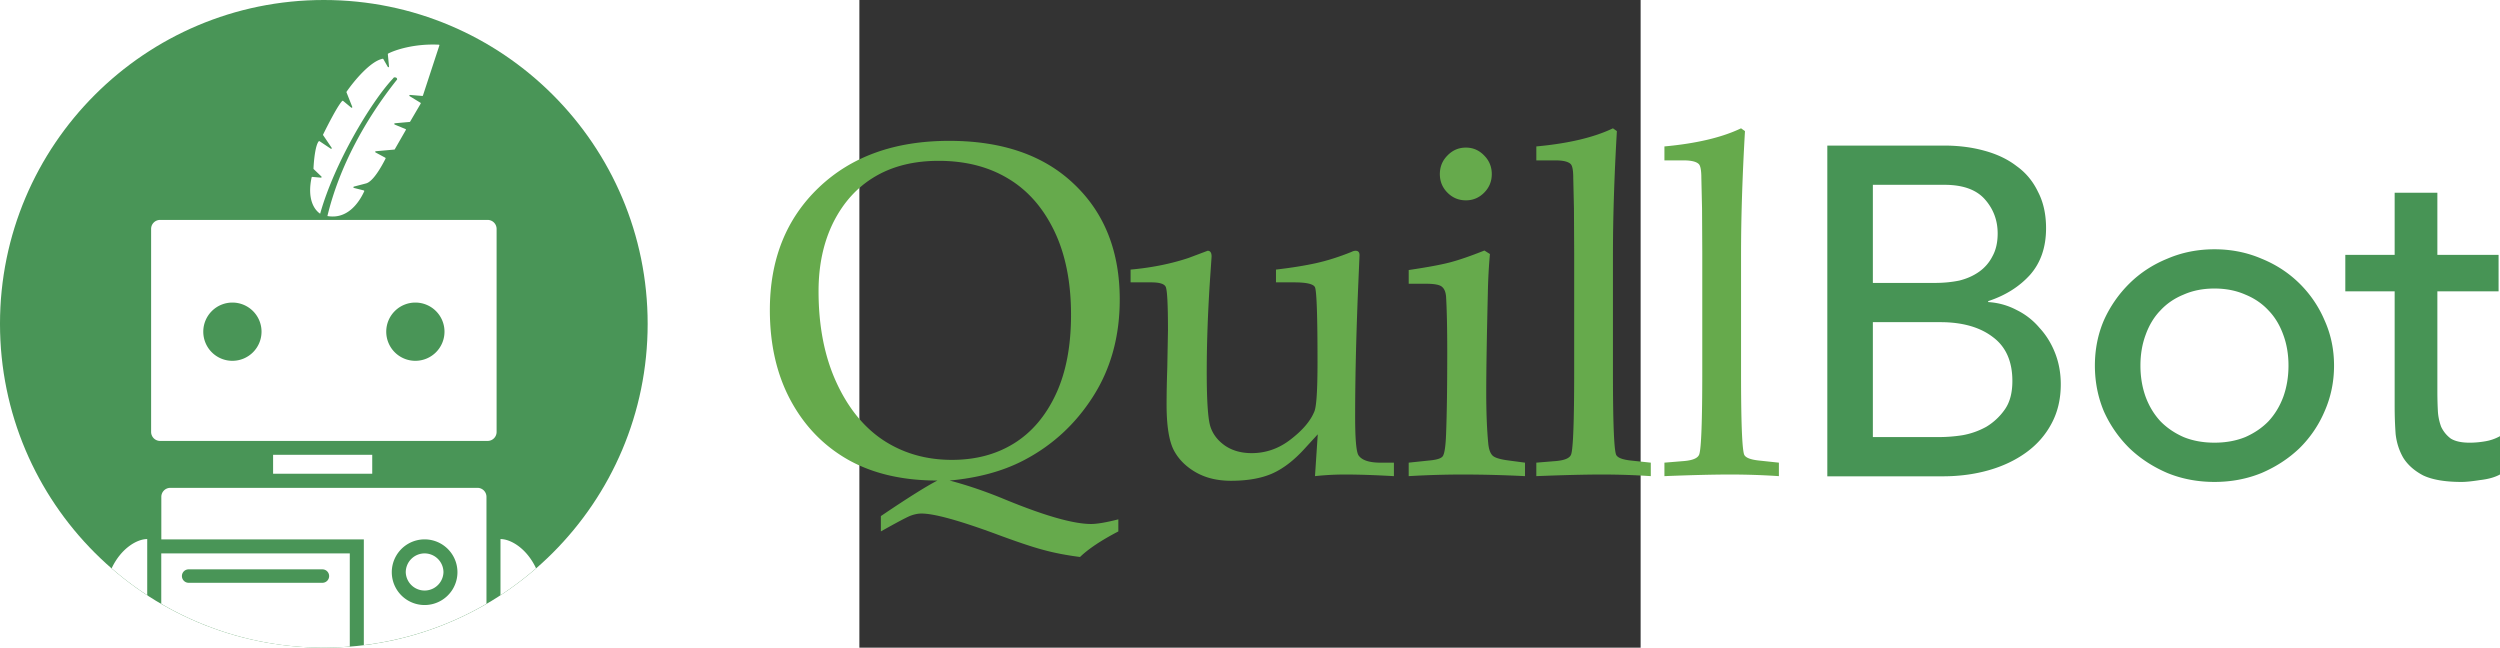
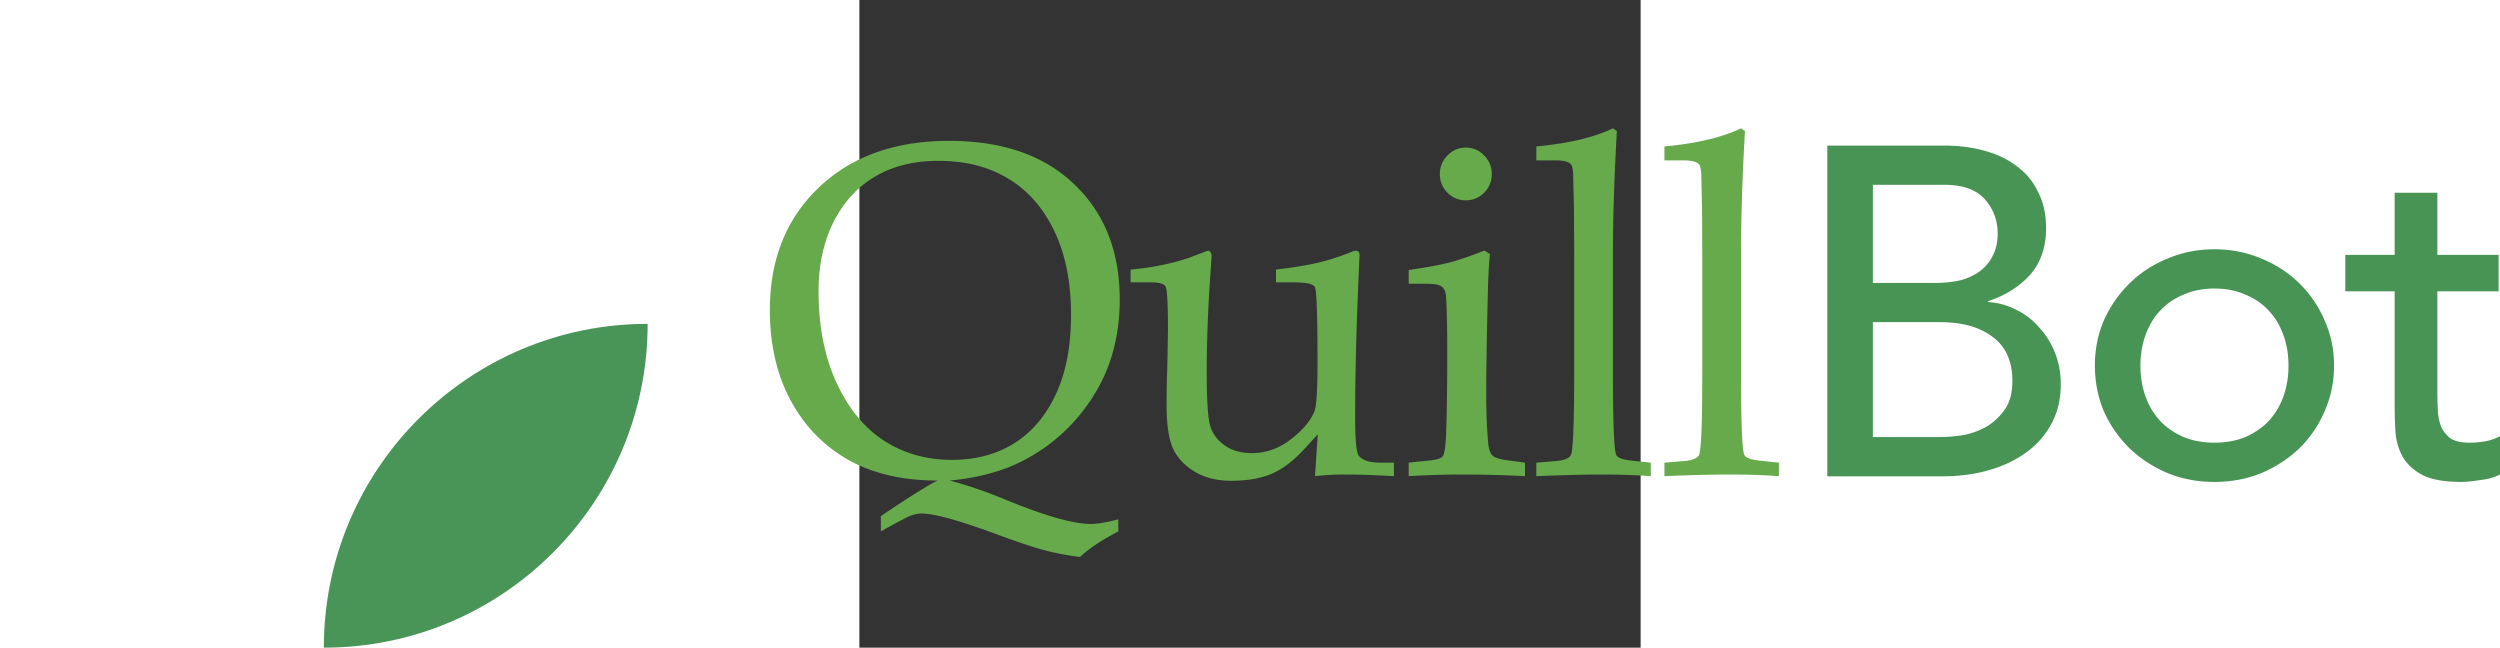
<svg xmlns="http://www.w3.org/2000/svg" xmlns:ns1="http://sodipodi.sourceforge.net/DTD/sodipodi-0.dtd" xmlns:ns2="http://www.inkscape.org/namespaces/inkscape" height="77.719" fill="none" viewBox="0 0 300 248.7" version="1.1" id="svg4" ns1:docname="quillbot.svg" width="300" ns2:version="1.3.2 (091e20e, 2023-11-25, custom)">
  <rect x="0" y="0" width="300" height="248.7" fill="#333333" stroke="none" />
  <defs id="defs4" />
  <ns1:namedview id="namedview4" pagecolor="#505050" bordercolor="#eeeeee" borderopacity="1" ns2:showpageshadow="0" ns2:pageopacity="0" ns2:pagecheckerboard="0" ns2:deskcolor="#d1d1d1" ns2:zoom="1.0729879" ns2:cx="47.996812" ns2:cy="26.561342" ns2:window-width="1920" ns2:window-height="991" ns2:window-x="-9" ns2:window-y="-9" ns2:window-maximized="1" ns2:current-layer="svg4" />
  <path fill="#66aa4c" d="m 34.663,184.531 c 6.792,1.783 13.854,4.19 21.179,7.226 15.302,6.304 26.351,9.455 33.145,9.455 2.304,0 5.79,-0.594 10.457,-1.783 v 4.638 c -6.616,3.449 -11.52,6.722 -14.711,9.814 -5.141,-0.655 -9.779,-1.546 -13.913,-2.675 -4.136,-1.072 -10.429,-3.184 -18.878,-6.335 -13.944,-5.115 -23.307,-7.672 -28.094,-7.672 -1.358,0 -2.806,0.296 -4.341,0.892 -1.478,0.594 -5.23,2.586 -11.257,5.976 v -5.889 c 10.103,-6.839 17.341,-11.389 21.714,-13.65 -13.352,0 -24.755,-2.647 -34.208,-7.94 -9.453,-5.354 -16.839,-12.968 -22.155,-22.841 -5.319,-9.875 -7.977,-21.445 -7.977,-34.708 0,-19.389 6.262,-35.062 18.789,-47.018 12.524,-11.956 29.215,-17.935 50.071,-17.935 20.443,0 36.453,5.561 48.034,16.686 11.637,11.062 17.458,25.813 17.458,44.252 0,14.157 -3.428,26.587 -10.281,37.293 -6.795,10.647 -15.715,18.826 -26.763,24.537 -7.916,4.106 -17.341,6.663 -28.27,7.672 z m -50.338,-72.719 c 0,13.383 2.273,25.041 6.823,34.975 4.549,9.932 10.635,17.397 18.256,22.395 7.623,4.936 16.337,7.405 26.144,7.405 9.099,0 17.045,-2.112 23.84,-6.335 6.795,-4.223 12.142,-10.499 16.041,-18.826 3.899,-8.327 5.849,-18.498 5.849,-30.513 0,-12.611 -2.156,-23.375 -6.471,-32.298 -4.312,-8.923 -10.22,-15.614 -17.723,-20.074 -7.503,-4.521 -16.395,-6.781 -26.674,-6.781 -9.394,0 -17.489,1.994 -24.283,5.978 -6.795,3.984 -12.142,9.814 -16.041,17.486 -3.841,7.672 -5.76,16.536 -5.76,26.587 z m 190.631,71.023 1.063,-16.06 -5.23,5.711 c -4.075,4.46 -8.242,7.614 -12.496,9.455 -4.193,1.785 -9.392,2.677 -15.598,2.677 -5.317,0 -9.894,-1.129 -13.735,-3.39 -3.841,-2.259 -6.647,-5.173 -8.421,-8.742 -1.713,-3.63 -2.569,-9.338 -2.569,-17.132 0,-4.045 0.089,-8.742 0.265,-14.096 l 0.267,-14.364 c 0,-10.054 -0.296,-15.645 -0.887,-16.776 -0.533,-1.129 -2.393,-1.694 -5.584,-1.694 h -7.886 v -4.906 c 8.033,-0.716 15.45,-2.203 22.242,-4.463 l 7.355,-2.766 c 1.007,0 1.509,0.744 1.509,2.231 l -0.622,9.101 c -0.826,12.609 -1.241,24.328 -1.241,35.154 0,10.823 0.443,17.754 1.33,20.788 0.887,2.973 2.747,5.471 5.584,7.494 2.834,1.964 6.29,2.945 10.368,2.945 5.495,0 10.516,-1.783 15.065,-5.354 4.608,-3.566 7.623,-7.165 9.04,-10.793 0.767,-2.083 1.152,-8.36 1.152,-18.828 0,-17.606 -0.324,-27.181 -0.974,-28.727 -0.591,-1.251 -3.25,-1.875 -7.977,-1.875 h -7.001 v -4.906 c 6.086,-0.716 11.255,-1.549 15.509,-2.499 4.254,-0.953 8.744,-2.379 13.472,-4.282 0.589,-0.298 1.121,-0.446 1.595,-0.446 1.004,0 1.506,0.563 1.506,1.694 l -0.354,8.296 c -0.887,20.342 -1.33,38.246 -1.33,53.712 0,8.683 0.443,13.65 1.33,14.899 1.3,1.844 4.106,2.769 8.418,2.769 h 5.141 v 5.173 c -7.386,-0.418 -13.648,-0.624 -18.789,-0.624 -3.841,0 -7.682,0.206 -11.52,0.624 z M 232.917,56.676 c 2.719,0 5.051,1.011 7.001,3.034 1.95,1.964 2.926,4.341 2.926,7.137 0,2.797 -0.976,5.176 -2.926,7.137 -1.95,1.964 -4.282,2.945 -7.001,2.945 -2.776,0 -5.141,-0.981 -7.09,-2.945 -1.95,-1.961 -2.923,-4.341 -2.923,-7.137 0,-2.794 0.974,-5.173 2.923,-7.137 1.95,-2.022 4.315,-3.034 7.09,-3.034 z m 7.09,39.525 2.126,1.337 a 210.677,210.677 0 0 0 -0.795,14.723 c -0.415,17.369 -0.622,30.187 -0.622,38.455 0,7.733 0.265,14.335 0.798,19.807 0.237,2.142 0.798,3.627 1.685,4.46 0.885,0.833 3.013,1.457 6.379,1.875 l 6.027,0.802 v 5.176 a 492.443,492.443 0 0 0 -23.575,-0.624 c -6.971,0 -14.002,0.206 -21.09,0.624 v -5.178 l 7.621,-0.802 c 2.954,-0.239 4.756,-0.774 5.406,-1.607 0.709,-0.892 1.152,-3.777 1.33,-8.653 0.296,-7.555 0.443,-17.963 0.443,-31.228 0,-9.221 -0.148,-16.327 -0.443,-21.323 -0.12,-1.844 -0.65,-3.153 -1.595,-3.925 -0.887,-0.774 -2.926,-1.161 -6.114,-1.161 h -6.647 v -5.263 c 7.208,-1.072 12.496,-2.053 15.863,-2.945 3.425,-0.892 7.827,-2.41 13.205,-4.552 z m 50.873,-45.859 c -1.004,17.428 -1.506,33.19 -1.506,47.288 v 45.859 c 0,18.2 0.382,28.521 1.152,30.959 0.413,1.251 2.363,2.053 5.849,2.41 l 7.531,0.802 v 5.176 a 286.064,286.064 0 0 0 -18.432,-0.624 c -6.499,0 -15.006,0.206 -25.525,0.624 v -5.178 l 7.623,-0.624 c 3.367,-0.298 5.286,-1.159 5.76,-2.588 0.767,-2.32 1.152,-12.876 1.152,-31.674 V 97.183 l -0.089,-17.132 -0.265,-11.687 c 0,-2.914 -0.326,-4.699 -0.976,-5.354 -0.946,-0.95 -2.923,-1.427 -5.936,-1.427 h -7.269 v -5.354 c 12.29,-1.131 22.097,-3.449 29.424,-6.959 z m 49.189,0 c -1.004,17.428 -1.506,33.19 -1.506,47.288 v 45.859 c 0,18.2 0.382,28.521 1.152,30.959 0.413,1.251 2.363,2.053 5.849,2.41 l 7.531,0.802 v 5.176 a 286.008,286.008 0 0 0 -18.432,-0.624 c -6.499,0 -15.006,0.206 -25.525,0.624 v -5.178 l 7.623,-0.624 c 3.367,-0.298 5.286,-1.159 5.76,-2.588 0.767,-2.32 1.152,-12.876 1.152,-31.674 V 97.183 l -0.089,-17.132 -0.265,-11.687 c 0,-2.914 -0.326,-4.699 -0.976,-5.354 -0.943,-0.95 -2.923,-1.427 -5.936,-1.427 h -7.269 v -5.354 c 12.29,-1.131 22.097,-3.449 29.424,-6.959 z" id="path1" style="stroke-width:2.346" />
  <path fill="#479455" d="m 371.687,55.901 h 44.825 c 5.589,0 10.75,0.657 15.487,1.973 4.859,1.314 8.991,3.289 12.39,5.92 3.524,2.51 6.257,5.8 8.2,9.866 2.065,3.946 3.097,8.611 3.097,13.993 0,7.294 -2.065,13.273 -6.194,17.937 -4.129,4.545 -9.476,7.893 -16.034,10.047 v 0.359 c 3.885,0.239 7.531,1.255 10.931,3.05 a 26.876,26.876 0 0 1 8.747,6.816 c 2.55,2.75 4.556,5.981 6.013,9.688 1.457,3.707 2.187,7.712 2.187,12.017 0,5.741 -1.215,10.823 -3.644,15.251 -2.309,4.303 -5.528,7.951 -9.657,10.94 -4.132,2.989 -8.93,5.263 -14.396,6.816 -5.467,1.556 -11.358,2.332 -17.674,2.332 h -44.278 z m 17.491,52.739 h 23.871 c 3.28,0 6.379,-0.298 9.293,-0.896 2.916,-0.718 5.467,-1.854 7.653,-3.409 a 16.119,16.119 0 0 0 5.103,-5.92 c 1.335,-2.393 2.004,-5.321 2.004,-8.789 0,-5.023 -1.64,-9.39 -4.92,-13.097 -3.28,-3.707 -8.442,-5.561 -15.487,-5.561 H 389.178 Z m 0,59.195 h 25.694 a 58.703,58.703 0 0 0 8.747,-0.716 29.457,29.457 0 0 0 9.11,-3.228 23.322,23.322 0 0 0 7.107,-6.64 c 1.943,-2.747 2.914,-6.396 2.914,-10.94 0,-7.534 -2.489,-13.155 -7.47,-16.862 -4.981,-3.824 -11.722,-5.741 -20.225,-5.741 H 389.178 v 44.13 z m 102.748,-27.444 c 0,4.305 0.669,8.31 2.006,12.02 1.335,3.587 3.219,6.696 5.647,9.326 2.431,2.51 5.406,4.545 8.93,6.1 3.522,1.436 7.47,2.151 11.844,2.151 4.373,0 8.32,-0.716 11.844,-2.151 3.522,-1.556 6.499,-3.59 8.927,-6.1 2.431,-2.63 4.312,-5.739 5.65,-9.326 1.335,-3.707 2.004,-7.714 2.004,-12.02 0,-4.305 -0.669,-8.252 -2.004,-11.839 -1.337,-3.707 -3.219,-6.816 -5.65,-9.329 -2.428,-2.63 -5.406,-4.664 -8.927,-6.1 -3.524,-1.553 -7.47,-2.33 -11.844,-2.33 -4.373,0 -8.322,0.777 -11.844,2.332 -3.524,1.434 -6.499,3.468 -8.93,6.1 -2.428,2.51 -4.312,5.619 -5.647,9.326 -1.337,3.587 -2.006,7.534 -2.006,11.839 z m -17.491,0 c 0,-6.218 1.154,-12.02 3.461,-17.4 a 46.648,46.648 0 0 1 9.84,-14.171 c 4.129,-4.066 8.988,-7.236 14.577,-9.509 5.589,-2.391 11.602,-3.587 18.04,-3.587 6.438,0 12.451,1.197 18.038,3.59 5.589,2.271 10.448,5.441 14.577,9.507 a 44.05,44.05 0 0 1 9.659,14.171 c 2.428,5.38 3.644,11.182 3.644,17.4 0,6.218 -1.215,12.078 -3.644,17.58 a 44.048,44.048 0 0 1 -9.659,14.171 c -4.129,3.946 -8.988,7.116 -14.577,9.507 -5.586,2.273 -11.6,3.409 -18.038,3.409 -6.438,0 -12.451,-1.136 -18.04,-3.409 -5.589,-2.393 -10.448,-5.561 -14.577,-9.507 a 46.643,46.643 0 0 1 -9.84,-14.171 c -2.306,-5.502 -3.461,-11.363 -3.461,-17.58 z M 629.453,111.868 h -23.505 v 38.572 c 0,2.391 0.061,4.782 0.183,7.175 a 20.623,20.623 0 0 0 1.274,6.279 c 0.852,1.793 2.065,3.287 3.644,4.484 1.701,1.077 4.132,1.614 7.29,1.614 1.943,0 3.949,-0.178 6.013,-0.537 a 17.533,17.533 0 0 0 5.647,-1.973 v 14.711 c -1.943,1.075 -4.493,1.793 -7.651,2.151 -3.038,0.479 -5.406,0.718 -7.107,0.718 -6.318,0 -11.238,-0.838 -14.76,-2.51 -3.402,-1.795 -5.952,-4.068 -7.653,-6.818 -1.579,-2.75 -2.55,-5.8 -2.914,-9.15 a 148.2,148.2 0 0 1 -0.366,-10.403 v -44.311 h -18.951 V 97.878 h 18.951 V 74.019 h 16.4 v 23.859 h 23.505 z" id="path2" style="stroke-width:2.346" />
-   <path fill="#499557" d="m -205.65,248.7 c 68.674,0 124.35,-55.674 124.35,-124.341 C -81.279,55.676 -136.957,0 -205.65,0 c -68.674,0 -124.35,55.674 -124.35,124.341 0,68.684 55.676,124.36 124.35,124.36 z" id="path3" style="stroke-width:2.346" />
-   <path d="m -179.159,30.236 c -8.418,8.967 -22.512,32.554 -27.899,51.828 -2.36,-1.565 -5.044,-5.772 -3.275,-13.948 0.042,-0.122 0.164,-0.223 0.286,-0.183 l 3.273,0.286 c 0.244,0.019 0.366,-0.286 0.183,-0.448 l -2.928,-2.806 c -0.061,-0.061 -0.103,-0.122 -0.103,-0.183 0.122,-3.01 0.692,-8.967 2.015,-10.511 0.08,-0.103 0.223,-0.103 0.324,-0.042 l 4.291,2.867 c 0.223,0.164 0.509,-0.122 0.345,-0.345 l -3.252,-4.819 c -0.082,-0.061 -0.082,-0.141 -0.042,-0.244 1.891,-3.843 5.795,-11.45 7.384,-12.932 0.101,-0.101 0.223,-0.061 0.324,0 l 3.092,2.562 c 0.223,0.164 0.507,-0.04 0.406,-0.284 l -2.217,-5.593 c -0.019,-0.061 -0.019,-0.162 0.04,-0.223 2.686,-3.904 9.031,-11.672 13.829,-12.646 0.103,-0.042 0.225,0.019 0.286,0.12 l 1.708,2.989 c 0.122,0.244 0.507,0.122 0.467,-0.162 l -0.446,-4.697 c 0,-0.082 0.019,-0.183 0.12,-0.244 2.684,-1.403 10.047,-3.864 19.42,-3.416 0.183,-0.04 0.286,0.122 0.244,0.284 l -6.302,19.216 c -0.021,0.122 -0.143,0.183 -0.244,0.183 l -4.697,-0.385 c -0.286,-0.042 -0.387,0.345 -0.164,0.467 l 4.129,2.522 c 0.141,0.061 0.162,0.223 0.101,0.345 l -4.047,6.914 c -0.019,0.061 -0.122,0.122 -0.183,0.122 l -5.673,0.507 c -0.284,0.04 -0.305,0.387 -0.061,0.509 l 4.129,1.708 c 0.162,0.061 0.223,0.223 0.122,0.387 l -4.23,7.379 c -0.021,0.061 -0.122,0.122 -0.183,0.122 l -7.097,0.633 a 0.246,0.246 0 0 0 -0.101,0.465 l 3.721,2.013 c 0.122,0.061 0.162,0.225 0.122,0.347 -1.464,2.886 -4.779,8.925 -7.585,9.556 l -4.575,1.199 c -0.244,0.061 -0.244,0.448 0,0.509 l 3.782,0.955 c 0.141,0.021 0.244,0.225 0.183,0.347 -2.196,4.798 -6.71,10.797 -14.134,9.495 4.575,-19.051 14.723,-37.232 26.395,-51.974 l 0.382,-0.486 c -0.04,-0.366 -0.099,-0.774 -0.971,-0.795 a 0.633,0.633 0 0 0 -0.509,0.286 z m 4.972,189.51 a 7.243,7.243 0 0 1 7.238,-7.24 7.255,7.255 0 0 1 7.24,7.24 7.243,7.243 0 0 1 -14.479,0 z M -187.061,174.644 h -38.07 v 7.259 H -187.063 V 174.644 Z m -84.91,-8.784 V 87.902 c 0,-1.912 1.549,-3.458 3.458,-3.458 h 125.753 c 1.912,0 3.456,1.549 3.456,3.458 v 77.958 c 0,1.912 -1.544,3.456 -3.456,3.456 h -125.753 a 3.454,3.454 0 0 1 -3.456,-3.456 z m 20.032,-38.492 a 11.177,11.177 0 0 0 11.184,11.184 11.192,11.192 0 0 0 11.184,-11.184 11.177,11.177 0 0 0 -11.184,-11.182 11.177,11.177 0 0 0 -11.184,11.182 z m 70.258,0 a 11.177,11.177 0 0 0 11.184,11.184 11.192,11.192 0 0 0 11.184,-11.184 11.177,11.177 0 0 0 -11.184,-11.182 11.177,11.177 0 0 0 -11.184,11.182 z m -105.449,90.872 a 122.668,122.668 0 0 0 13.664,10.309 v -21.552 c -3.923,0 -10.065,3.557 -13.664,11.243 z m 81.506,30.461 a 123.836,123.836 0 0 1 -62.45,-16.837 v -19.356 h 72.393 v 35.766 a 123.086,123.086 0 0 1 -9.943,0.427 z m -47.016,-30.074 h -4.922 c -1.422,0 -2.581,1.138 -2.581,2.581 0,1.424 1.159,2.583 2.581,2.583 h 51.368 c 1.424,0 2.581,-1.159 2.581,-2.581 0,-1.424 -1.157,-2.581 -2.581,-2.581 h -46.446 z m 105.989,-31.294 h -117.945 c -1.912,0 -3.456,1.549 -3.456,3.458 v 16.327 h 77.761 v 40.606 a 123.369,123.369 0 0 0 47.096,-15.861 v -41.073 c 0,-1.912 -1.544,-3.458 -3.456,-3.458 z m -20.295,44.998 a 12.606,12.606 0 1 1 0,-25.213 12.606,12.606 0 1 1 0,25.213 z m 29.133,-25.335 c 3.925,0 10.065,3.557 13.667,11.243 a 128.132,128.132 0 0 1 -13.667,10.33 z" fill="#ffffff" clip-rule="evenodd" fill-rule="evenodd" id="path4" style="stroke-width:2.346" />
+   <path fill="#499557" d="m -205.65,248.7 c 68.674,0 124.35,-55.674 124.35,-124.341 c -68.674,0 -124.35,55.674 -124.35,124.341 0,68.684 55.676,124.36 124.35,124.36 z" id="path3" style="stroke-width:2.346" />
</svg>